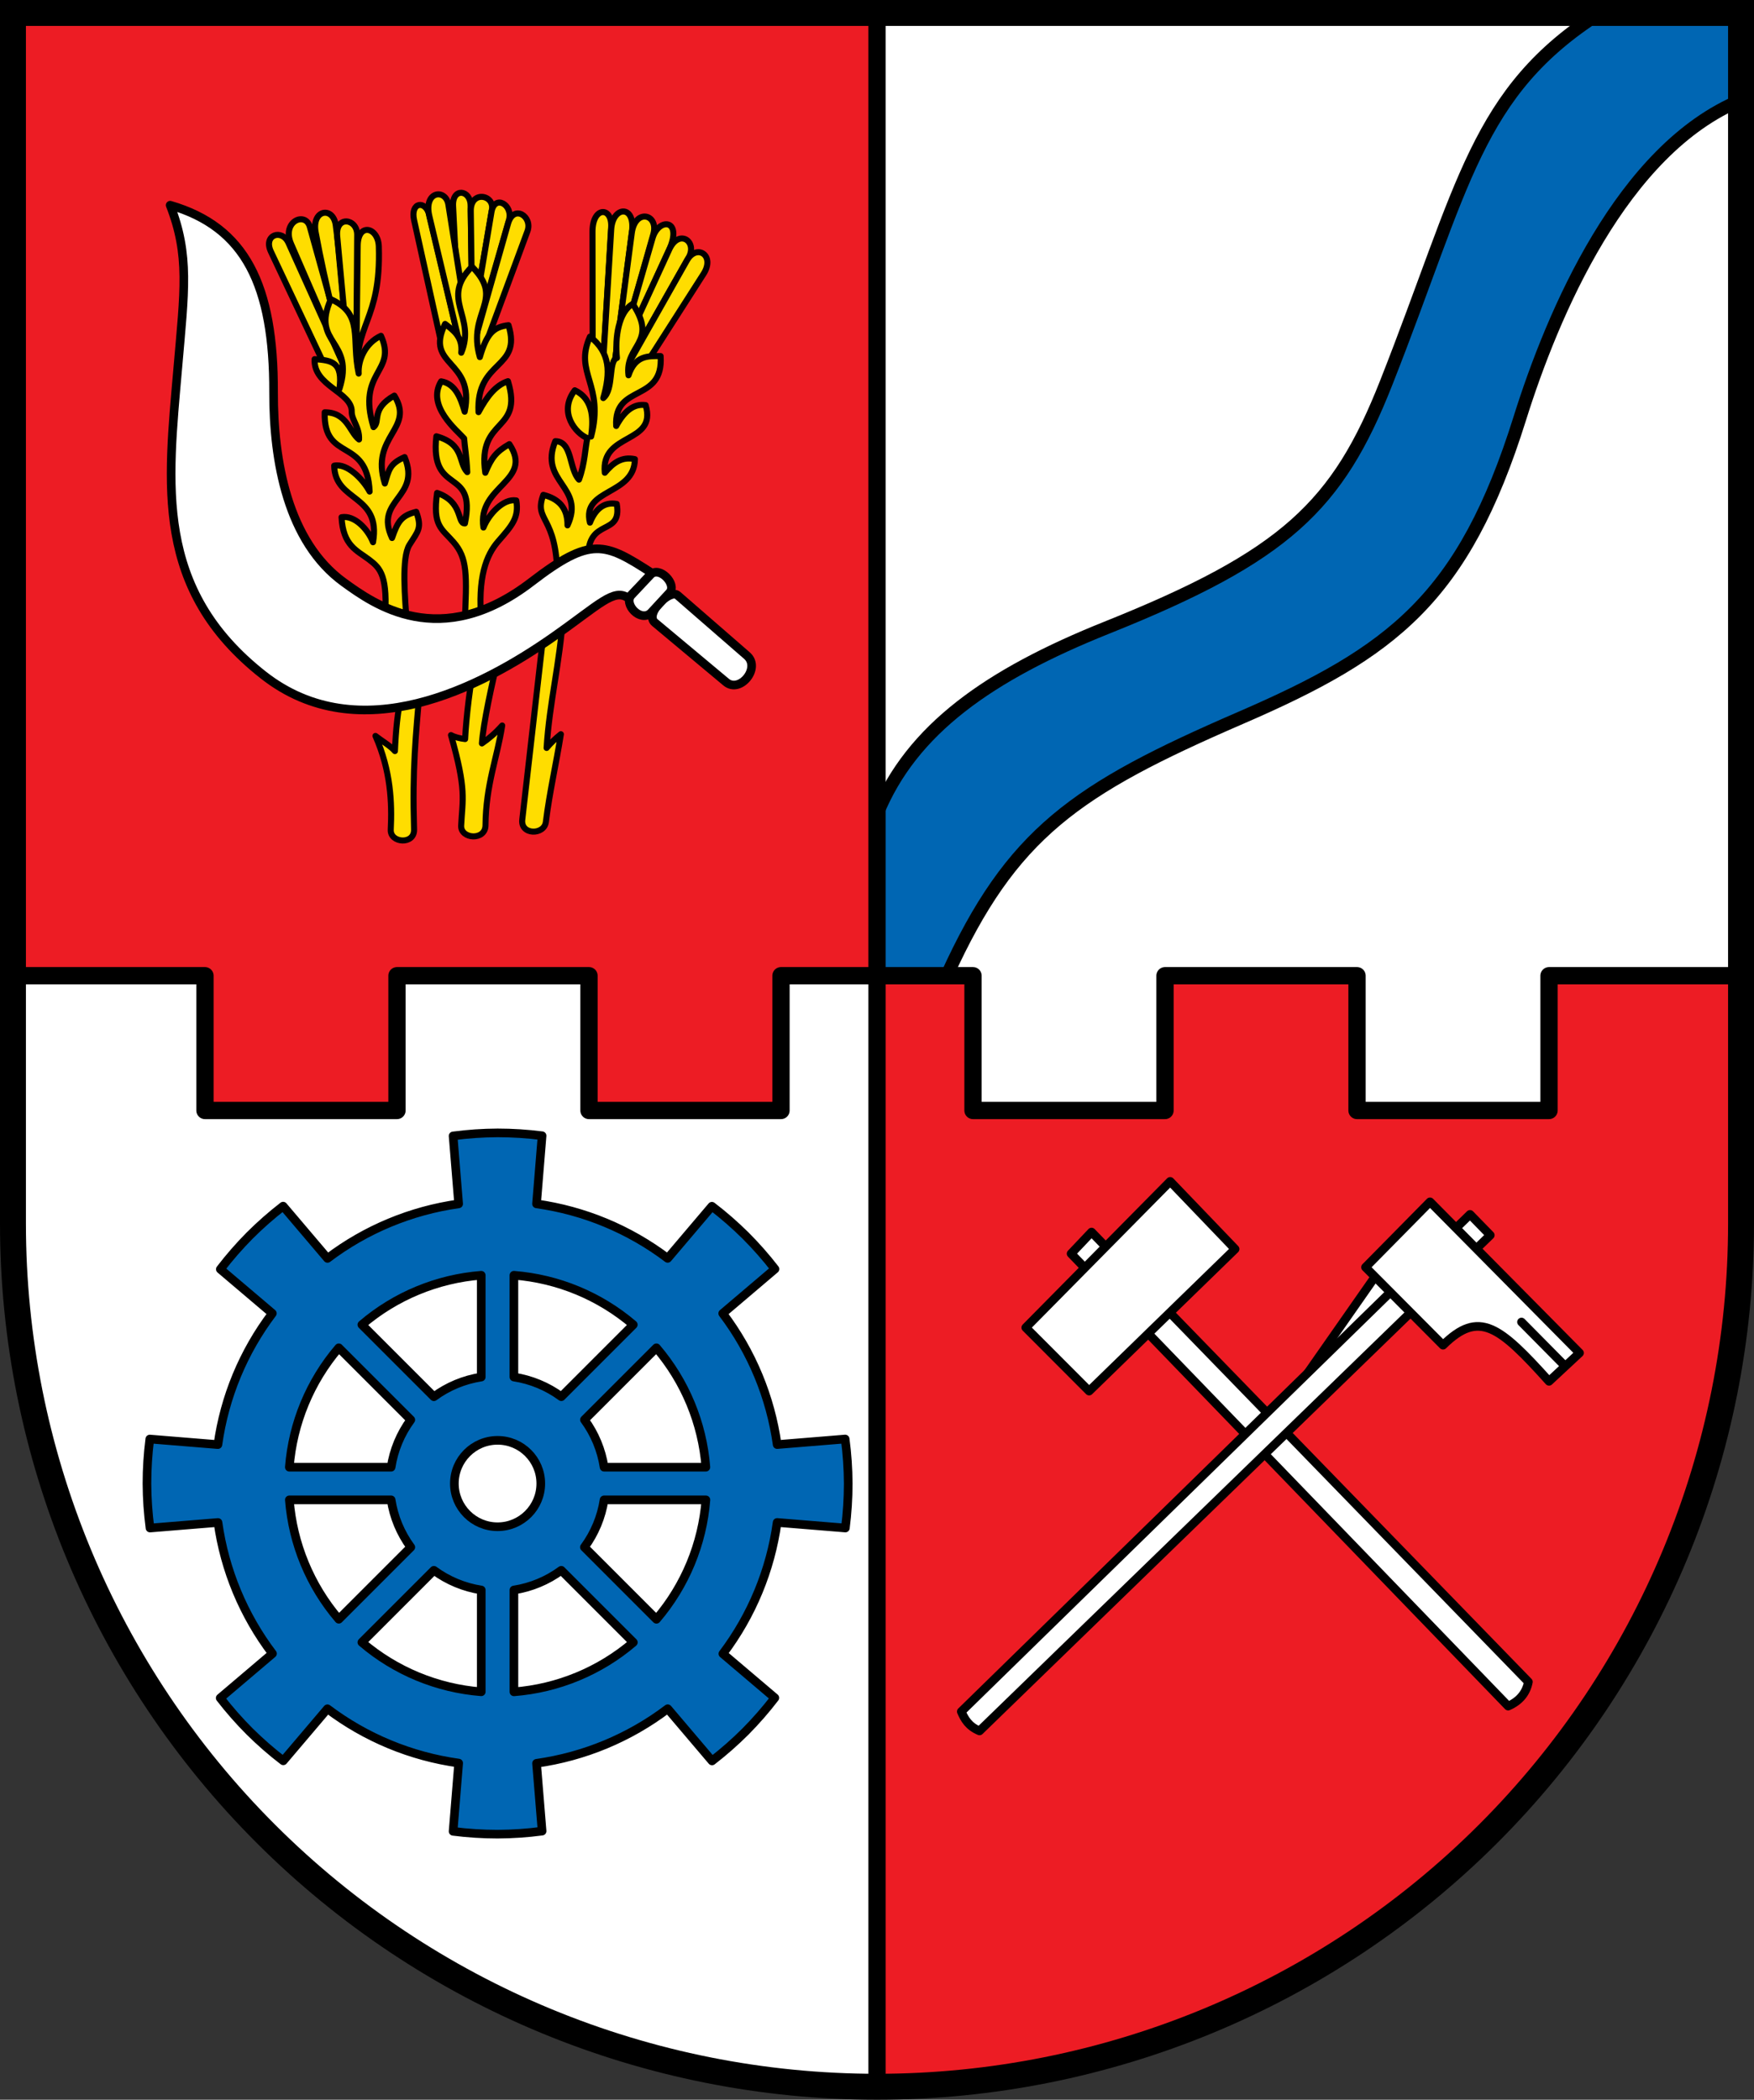
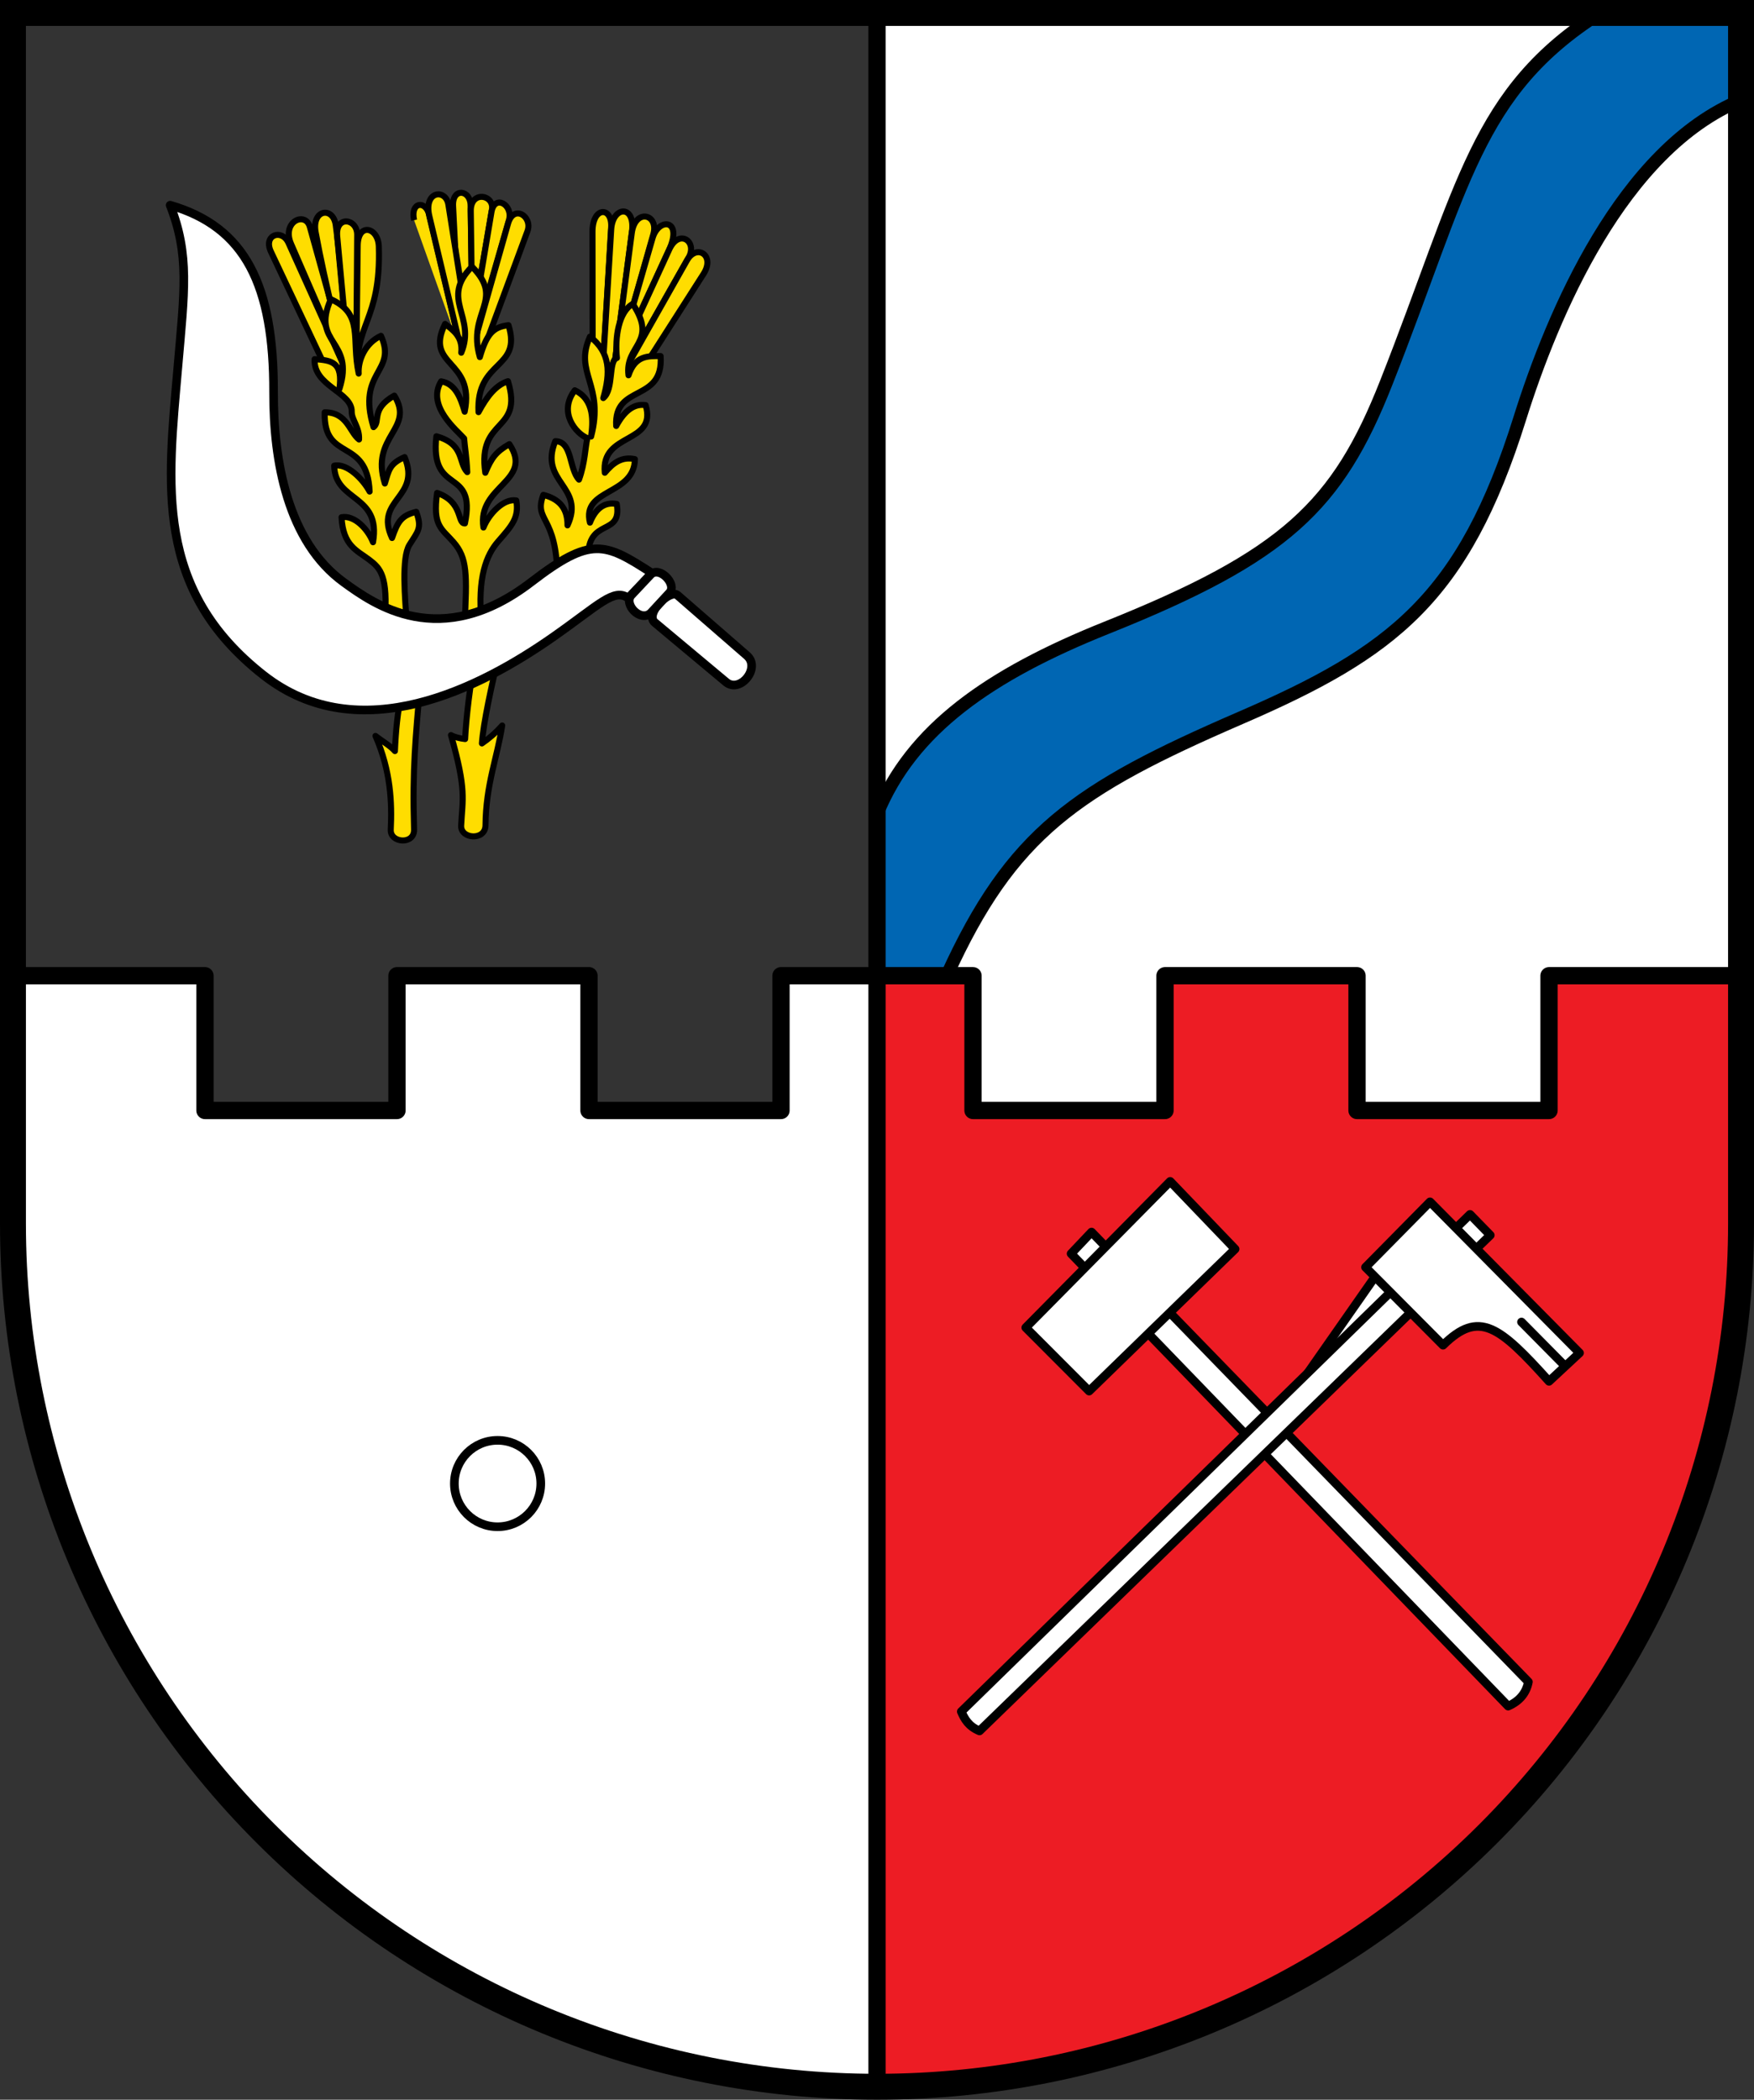
<svg xmlns="http://www.w3.org/2000/svg" width="203mm" height="243mm" version="1.1" viewBox="0 0 203 243">
  <rect x="0" y="0" width="203" height="243" fill="#333333" stroke="none" />
  <title>Wappen von Borod</title>
  <g transform="translate(2.081 -33.292)">
    <g>
      <path d="m99.419 161.809h100v-127.017h-99.922" fill="#fff" />
      <path d="m99.419 274.441c26.522 7.99999e-5 51.957-10.524 70.711-29.255 18.754-18.732 29.289-44.137 29.289-70.628v-28.349h-22.222v15.6h-22.222v-15.6h-22.222v15.6h-22.222v-15.6h-11.111" fill="#ed1c24" />
-       <path d="m99.497 34.793h-100.077v127.017h100" fill="#ed1c24" />
      <path d="m99.419 146.209h-11.111v15.6h-22.222v-15.6h-22.222v15.6h-22.222v-15.6h-22.222v28.349c6.00999e-5 26.49 10.536 51.896 29.29 70.628 18.753 18.732 44.188 29.255 70.71 29.255" fill="#fff" />
      <path d="m183.096 34.792c-14.365 9.14-15.696 19.861-24.749 42.816-5.614 14.235-11.648 20.043-32.346 28.329-13.569 5.432-22.581 11.741-26.568 21.547v18.725h8.059c7.497-16.509 14.932-21.578 34.011-29.837 17.599-7.619 25.789-13.846 32.308-34.648 3.806-12.145 11.83-31.163 25.608-36.842v-10.09z" fill="#0066b3" stroke="#000" stroke-width="1.5" />
    </g>
    <path d="m73.713 105.348c-1.233-1.03 1.755-3.922 2.622-3.168l8.03 6.983c1.646 1.431-0.81 4.407-2.408 3.072z" fill="#fff" stroke="#000" stroke-linejoin="round" />
    <g fill="#fd0" stroke="#000" stroke-linejoin="round" stroke-width=".7">
-       <path d="m63.095 104.422c-0.381 5.672-1.586 10.13-1.914 15.428 0.478-0.577 1.038-1.1 1.65-1.588-0.537 3.4-1.318 6.751-1.735 10.151-0.19 1.548-2.936 1.534-2.733-0.258 0.874-7.721 1.747-15.328 2.621-22.966" />
      <path d="m44.449 113.304c-0.535 2.404-0.722 4.574-0.825 6.911-0.478-0.577-1.64-1.267-2.251-1.755 1.781 4.052 1.922 7.751 1.769 10.853-0.077 1.558 2.753 1.779 2.7-0.024-0.212-7.155 0.19-10.697 0.687-16.588" />
      <path d="m52.891 109.807c-0.535 2.404-1.038 6.677-1.141 9.014-0.564-0.062-1.196-0.209-1.637-0.456 1.829 6.415 1.332 7.374 1.178 10.475-0.077 1.558 2.797 1.774 2.816-0.03 0.049-4.747 1.342-7.756 1.933-11.555-0.872 0.967-1.525 1.498-2.347 2.074 0.138-2.245 1.211-7.161 1.902-9.914" />
      <path d="m67.723 75.275 0.931-15.68c0.144-2.425-2.168-2.437-2.163 0.516l0.021 13.896" />
      <path d="m67.723 75.275 0.934-15.425c0.166-2.743 2.818-2.901 2.403 0.262l-2.093 15.934" />
      <path d="m69.059 76.144 4.473-15.746c0.664-2.337-2.112-3.047-2.497-0.119l-2.083 15.834" />
      <path d="m69.093 75.91 4.347-15.045c0.706-2.444 3.566-2.233 1.896 1.385l-6.369 13.796" />
      <path d="m69.995 76.512 7.621-13.41c1.058-1.862-1.113-3.39-2.236-0.944l-6.328 13.788" />
      <path d="m70.062 76.445 7.362-13.015c1.112-1.966 3.306-0.605 1.921 1.56l-7.906 12.359" />
-       <path d="m51.52 74.707-3.913-16.515c-0.422-1.78-2.229-1.527-1.762 0.583l3.229 14.598" />
+       <path d="m51.52 74.707-3.913-16.515c-0.422-1.78-2.229-1.527-1.762 0.583" />
      <path d="m52.656 74.774-0.271-17.718c-0.028-1.829-2.138-2.077-2.029 0.082l0.823 16.402" />
      <path d="m51.487 74.641-3.877-16.327c-0.698-2.941 1.905-3.223 2.202-1.342l2.919 18.439" />
      <path d="m52.623 74.24-0.219-16.528c-0.032-2.409 2.758-1.909 2.453-0.139l-3.028 17.571" />
      <path d="m52.221 74.707 4.604-15.95c0.507-1.758-1.672-3.042-2.029-0.91l-2.749 16.395" />
      <path d="m52.422 74.34 4.291-15.158c0.656-2.318 2.876-0.821 2.252 0.863l-5.601 15.132" />
      <path d="m38.858 78.149-7.554-16.749c-0.752-1.668-2.952-0.937-2.029 1.017l6.97 14.765" />
      <path d="m38.558 77.514-6.951-15.993c-1.126-2.592 1.659-3.812 2.169-1.977l5.357 19.275" />
      <path d="m38.39 78.616c-0.514-6.627-0.768-12.822-1.613-19.259-0.291-2.212-2.813-1.851-2.324 0.822 1.156 6.315 2.788 12.322 4.197 18.473" />
      <path d="m38.51 77.514-1.564-16.867c-0.228-2.463 2.323-2.086 2.311-0.181l-0.123 18.353" />
      <path d="m62.423 100.106c-0.046-7.296-2.783-6.414-1.622-9.544 1.678 0.431 2.815 1.404 2.798 3.53 2.097-4.523-3.362-4.982-1.412-9.742 1.994 0.008 1.569 3.223 2.742 4.449 0.708-1.942 0.718-3.757 0.972-4.801-1.311-0.522-3.423-2.965-1.458-5.539 2.334 1.106 2.105 3.732 1.889 5.354 1.584-6.04-2.042-7.32-0.129-11.565 2.372 1.85 2.372 4.174 1.538 7.111 1.255-1.012 0.553-4.308 1.58-4.637-0.256-2.391 0.205-5.343 1.831-6.26 2.959 4.515-0.943 4.721-0.493 8.264 0.78-2.327 2.264-2.224 3.717-2.225 0.365 5.438-5.439 3.159-5.141 8.092 0.977-1.82 2.115-2.61 3.407-2.415 1.362 4.561-5.209 3.09-4.727 7.828 0.987-1.188 2-1.895 3.486-1.578-0.073 4.238-6.193 3.357-5.203 7.349 0.62-1.569 1.633-2.429 3.1-2.165 0.665 3.853-3.376 1.471-3.306 6.22" />
      <path d="m39.311 77.246c-0.514-6.627 2.727-6.623 2.45-15.432-0.07-2.23-2.411-2.816-2.443-0.099l-0.197 16.89" />
      <path d="m51.686 105.646c0.289-5.908 0.347-7.766-1.312-9.652-1.374-1.562-2.39-1.843-1.869-5.656 3.049 1.045 2.295 3.577 3.223 3.53 1.362-6.695-4.087-3.054-3.306-10.085 3.297 0.91 2.505 3.056 3.577 4.148-0.093-1.908-0.284-2.855-0.364-3.899-0.81-0.923-4.392-3.767-2.661-6.608 1.632 0.271 2.239 1.862 2.724 3.516 1.25-6.107-4.715-5.182-2.267-10.162 0.902 0.714 2.071 1.468 1.873 3.335 1.75-4.2-2.498-6.213 1.24-9.961 3.894 3.914-0.609 5.222 0.91 10.469 0.78-2.661 1.529-3.493 3.316-3.695 1.601 5.17-3.768 3.927-3.47 10.063 0.977-1.82 1.981-3.112 3.407-3.584 1.829 5.997-3.572 4.126-2.622 10.601 0.719-1.723 1.231-2.43 2.784-3.316 2.867 4.305-3.754 4.794-2.998 9.654 0.62-1.569 2.334-3.398 3.801-3.134 0.346 2.005-0.538 2.943-2.1 4.738-1.344 1.544-2.421 4.134-1.923 9.407" />
      <path d="m45.034 105.775c-0.263-3.312-0.656-7.949 0.272-9.429 0.994-1.585 1.483-1.937 0.783-3.823-1.678 0.431-2.13 1.073-2.798 3.034-2.097-4.523 3.41-4.604 1.459-9.364-1.805 0.787-1.829 1.569-2.293 3.055-1.729-5.521 3.513-6.286 1.1-10.174-2.759 1.555-1.562 3.024-2.408 3.653-1.986-6.536 2.774-6.328 0.861-10.572-1.829 0.834-2.679 2.851-2.578 4.37-0.871-4.05 0.617-6.88-3.222-8.605-2.344 5.248 2.833 4.65 0.989 10.39 0.425-3.13-0.87-3.31-2.867-3.453-0.168 3.133 4.346 3.792 4.293 6.075-0.022 0.936 0.931 1.838 0.847 3.222-1.095-0.828-1.359-3.154-3.974-3.147-0.157 5.836 4.926 2.783 5.199 9.174-0.774-1.448-2.614-3.312-4.1-2.996 0.073 4.238 5.46 3.263 4.494 8.861-0.62-1.569-2.176-3.162-3.643-2.897 0.167 3.304 1.798 3.857 3.185 4.906 1.321 0.999 2.208 1.856 1.822 7.149" />
    </g>
    <g stroke="#000" stroke-linejoin="round">
      <path d="m17.612 57.039c2.265 5.789 1.653 9.931 0.887 18.802-1.173 13.568-2.764 25.628 9.9 35.577 11.12 8.736 25.183 1.454 33.573-4.432 5.353-3.755 6.997-5.658 8.663-4.478l2.741-2.889c-5.476-3.534-7.019-4.305-13.966 1.029-10.569 8.115-18.255 2.529-21.698 0.038-6.516-4.713-8.154-14.094-8.131-21.972 0.036-12.434-3.275-19.149-11.969-21.675z" fill="#fff" />
      <path d="m73.211 99.801c1.008-1.072 3.103 1.105 2.197 2.086l-2.16 2.337c-1.212 1.133-3.219-1.039-2.246-2.073z" fill="#fff" />
-       <path d="m77.888 175.745-2.696 3.176c-4.44-3.36-9.664-5.531-15.178-6.306l0.643-7.886c-1.708-0.219-3.428-0.328-5.15-0.329-1.722 0.008-3.443 0.125-5.15 0.352l0.643 7.863c-5.514 0.776-10.738 2.948-15.177 6.31l-5.136-6.048c-1.362 1.053-2.656 2.192-3.874 3.409-1.212 1.224-2.345 2.523-3.393 3.891l6.019 5.11c-3.359 4.443-5.528 9.67-6.3 15.187l-7.883-0.643c-0.219 1.708-0.328 3.428-0.329 5.15 0.008 1.722 0.125 3.443 0.352 5.15l7.868-0.643c0.776 5.513 2.947 10.736 6.308 15.175l-6.051 5.139c1.053 1.362 2.192 2.656 3.409 3.874 1.224 1.212 2.523 2.346 3.891 3.393l5.112-6.022c4.444 3.354 9.671 5.518 15.186 6.285l-0.644 7.898c1.708 0.219 3.428 0.328 5.15 0.329 1.722-0.008 3.443-0.125 5.15-0.352l-0.642-7.849c5.516-0.777 10.743-2.951 15.183-6.315l5.129 6.04c1.362-1.053 2.656-2.192 3.874-3.409 1.212-1.224 2.345-2.523 3.393-3.891l-6.014-5.105c3.353-4.447 5.514-9.676 6.279-15.193l7.898 0.644c0.219-1.708 0.328-3.428 0.329-5.15-0.008-1.722-0.125-3.443-0.352-5.15l-7.872 0.643c-0.773-5.513-2.942-10.738-6.3-15.178l6.048-5.137c-1.053-1.362-2.192-2.656-3.409-3.874-1.224-1.212-2.523-2.346-3.891-3.393l-2.423 2.854m-33.728 15.217-4.361-4.361c3.885-3.32 8.723-5.323 13.817-5.723v11.78c-1.984 0.307-3.865 1.089-5.482 2.278l-3.974-3.974m22.885-0.193-4.161 4.161c-1.619-1.189-3.502-1.969-5.488-2.274v-11.779c5.095 0.4 9.932 2.404 13.817 5.723l-4.168 4.168m-25.699 2.724 4.116 4.116c-1.19 1.617-1.971 3.498-2.278 5.482h-11.78c0.4-5.095 2.404-9.932 5.724-13.817l4.219 4.219m28.136 0.185 4.405-4.405c3.32 3.885 5.323 8.722 5.724 13.817h-11.779c-0.305-1.986-1.085-3.869-2.274-5.488l3.925-3.925m-28.186 22.841-4.169 4.169c-3.32-3.885-5.323-8.722-5.724-13.817h11.78c0.307 1.984 1.089 3.865 2.278 5.482l-4.166 4.166m28.283-0.138-4.028-4.028c1.19-1.617 1.971-3.498 2.278-5.482h11.786c-0.399 5.097-2.404 9.936-5.725 13.822l-4.312-4.312m-25.658 2.858 4.213-4.213c1.617 1.19 3.498 1.971 5.482 2.278v11.78c-5.095-0.4-9.932-2.404-13.817-5.723l4.122-4.122m23.127-0.044 4.171 4.171c-3.887 3.321-8.726 5.325-13.822 5.724v-11.786c1.984-0.307 3.865-1.088 5.482-2.278l4.169 4.169" fill="#0066b3" stroke-linecap="round" stroke-miterlimit="8" stroke-width="1" />
    </g>
    <g fill="none" stroke="#000">
      <path d="m-0.581 146.209h22.222v15.6h22.222v-15.6h22.222v15.6h22.222v-15.6l22.222 3.43308e-4v15.6h22.222v-15.6h22.222v15.6h22.222v-15.6h22.222" stroke-linejoin="round" stroke-width="2" />
      <path d="m-0.581 34.792 3.87e-4 140.117c7.31654e-5 26.49 10.536 51.896 29.289 70.627 18.753 18.732 44.189 29.255 70.71 29.255 26.522 8e-5 51.957-10.523 70.711-29.255 18.754-18.732 29.289-44.137 29.289-70.628l-6e-5 -140.117z" stroke-linecap="square" stroke-miterlimit="8" stroke-width="3" />
      <path d="m99.419 34.792-6.82e-12 240" stroke-linejoin="round" stroke-width="2" />
    </g>
    <g fill="#fff" stroke="#000" stroke-linejoin="round">
      <g>
        <path d="m124.249 175.879 50.559 52.056c-0.241 1.235-0.968 2.2-2.342 2.805l-50.584-52.362z" />
        <path d="m123.97 194.281-7.332-7.347 16.713-16.922 7.512 7.833z" />
        <path d="m148.855 192.783 9.171-13.118 2.206 2.759z" stroke-width="1" />
        <path d="m168.051 173.833-58.876 57.538c0.377 0.876 0.853 1.713 2.109 2.238l59.112-57.37z" />
        <path d="m177.197 193.151 3.529-3.284-17.303-17.489-7.465 7.573 8.973 9.02c4.16-4.109 6.501-2.224 12.266 4.18z" />
      </g>
      <path d="m174.01 186.288 4.961 5.017" stroke-linecap="round" stroke-width="1" />
      <circle cx="55.506" cy="204.981" r="5" stroke-linecap="round" stroke-miterlimit="8" />
    </g>
  </g>
</svg>